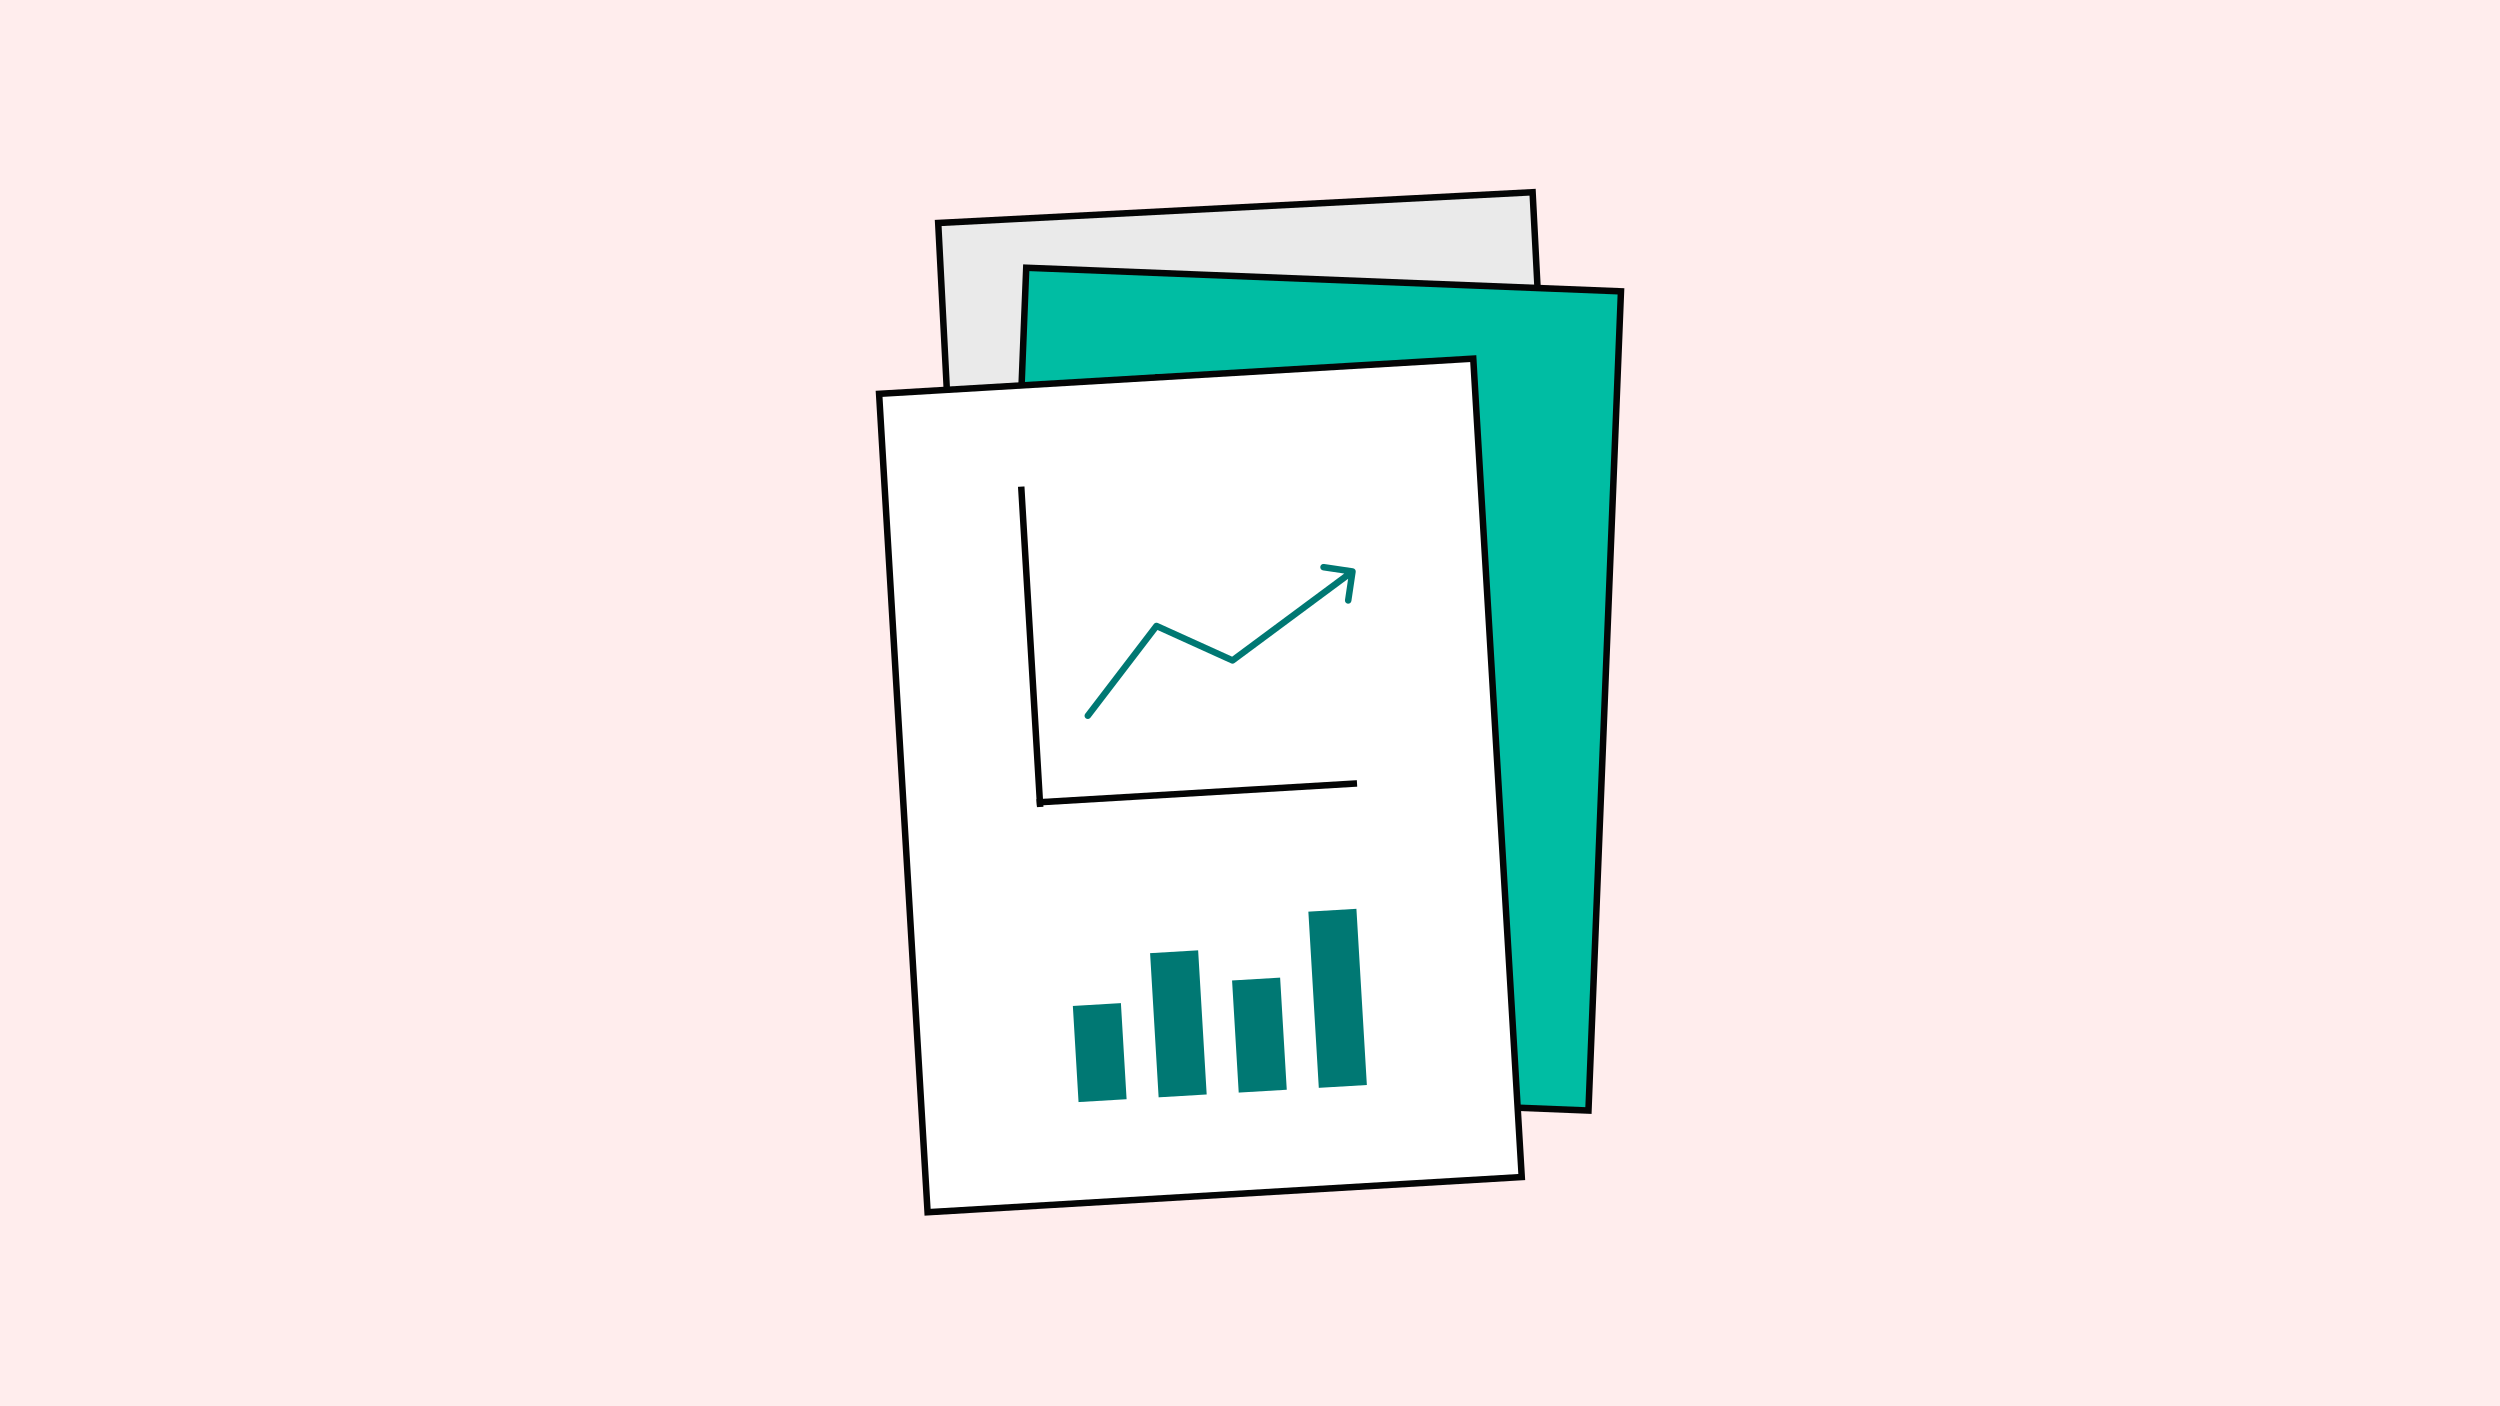
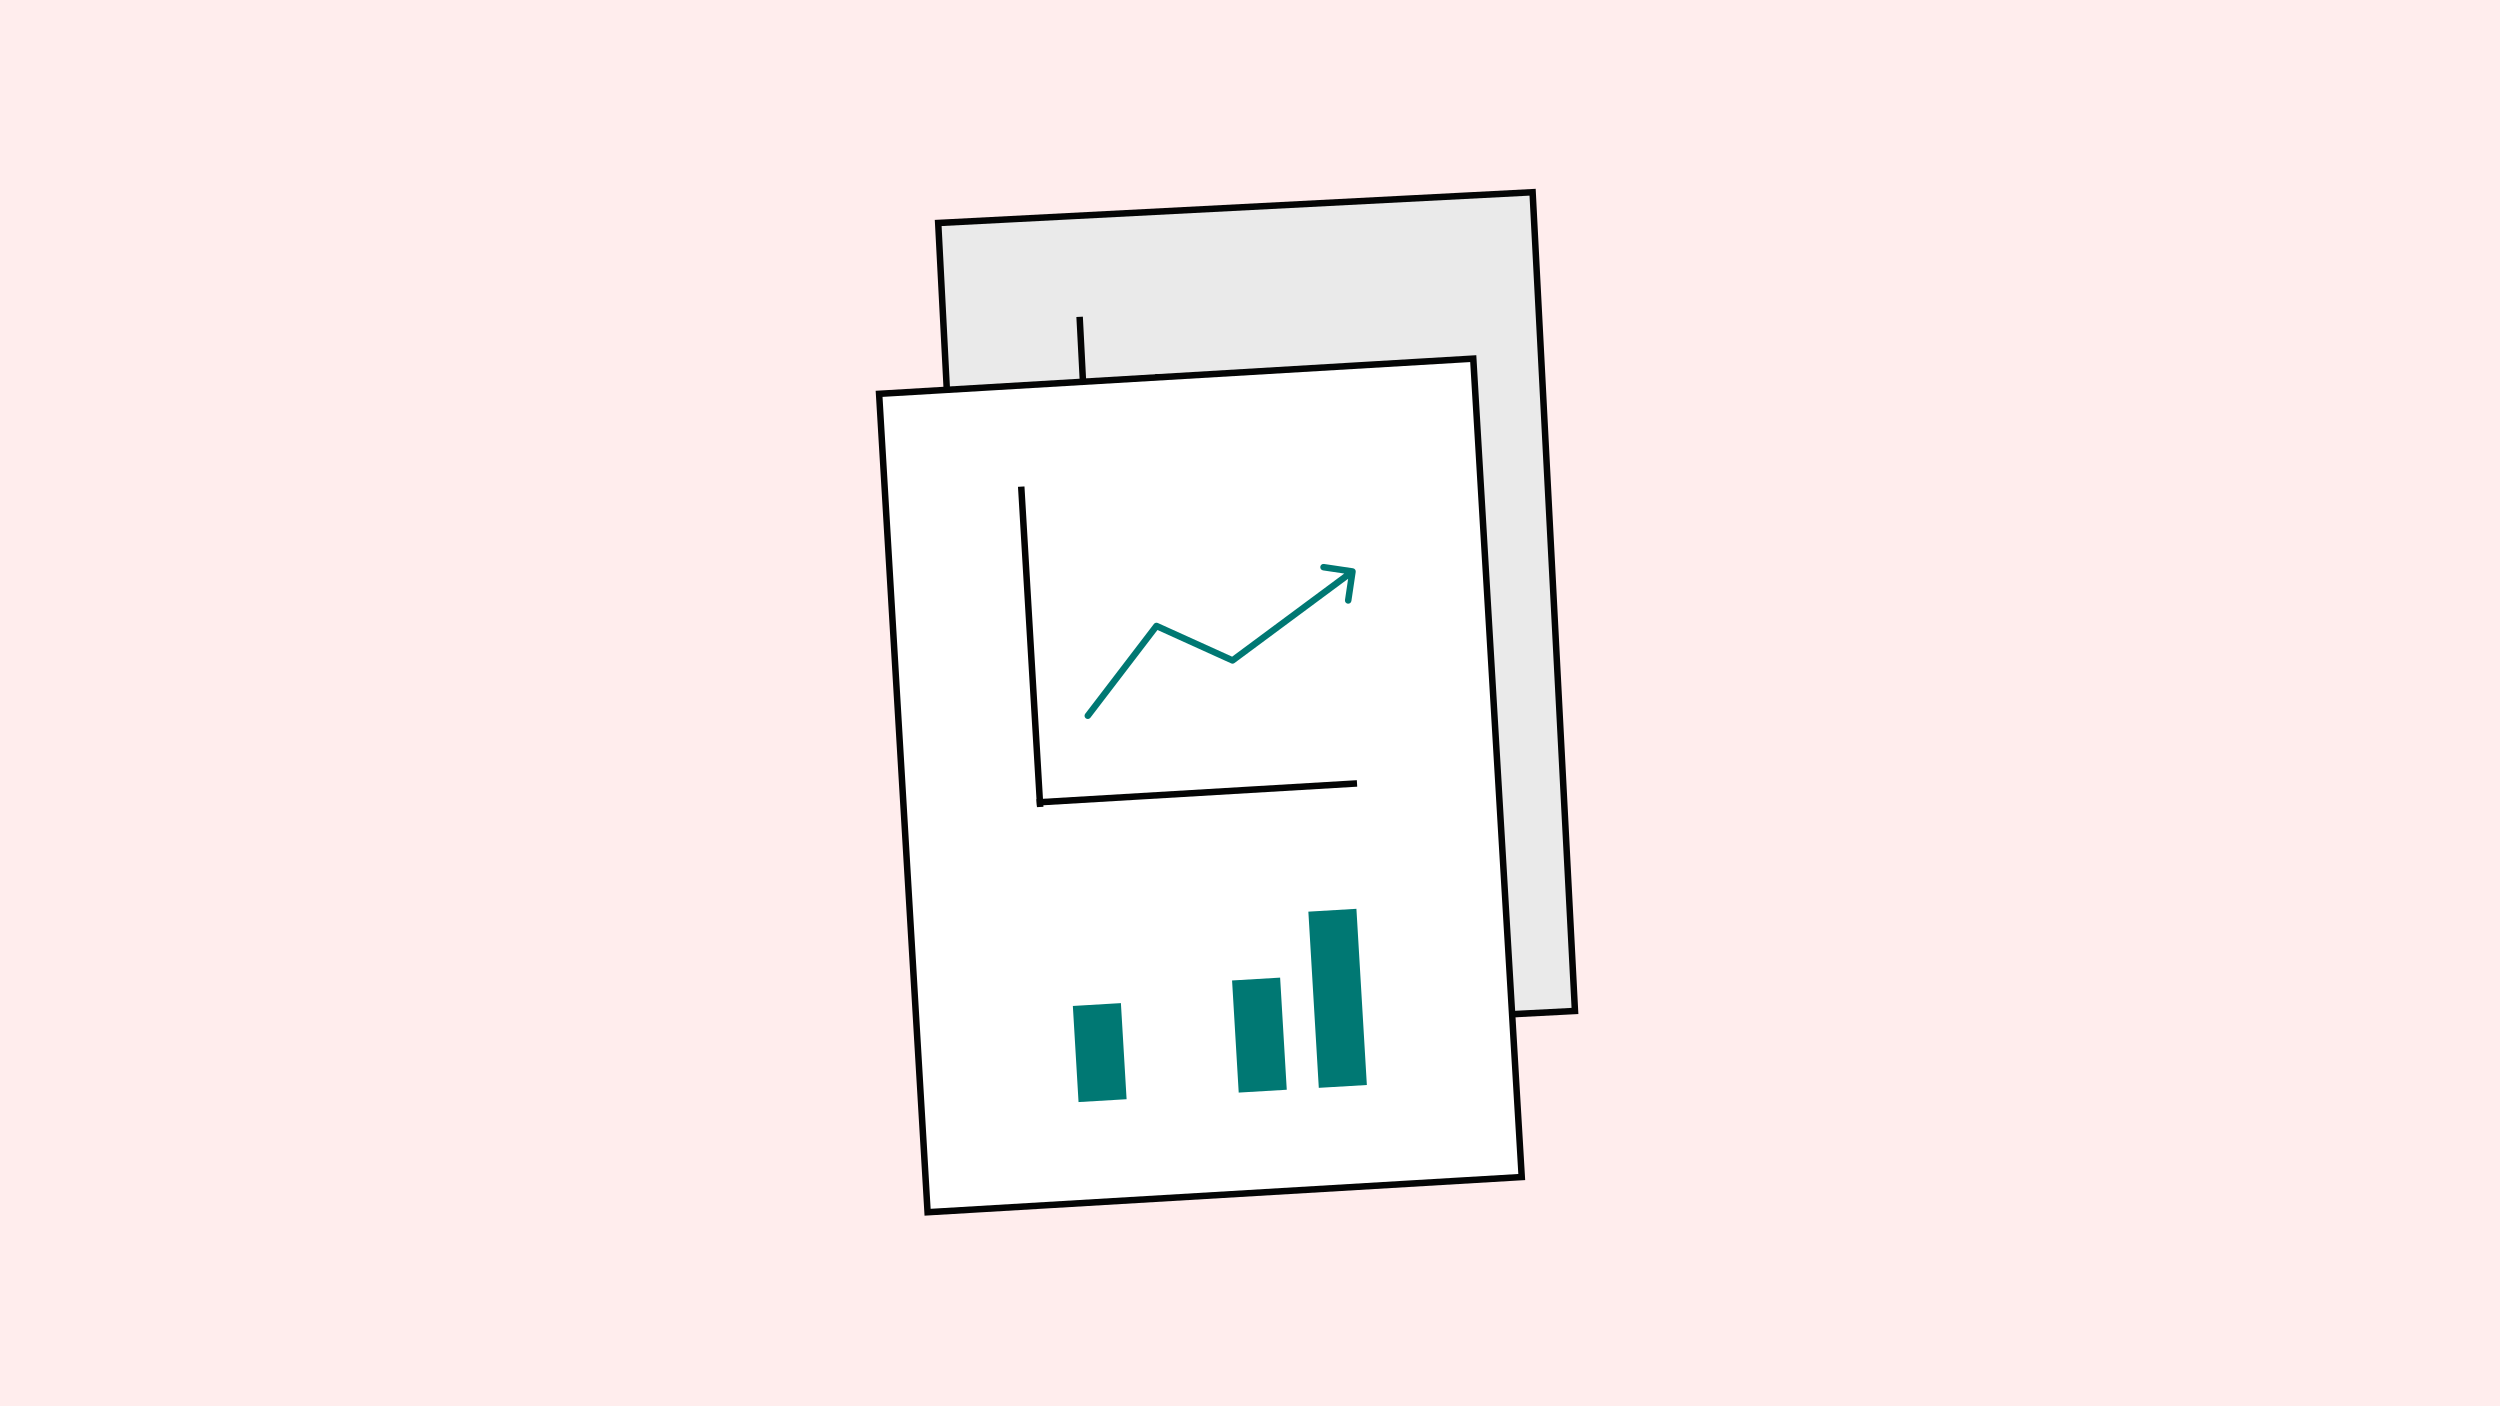
<svg xmlns="http://www.w3.org/2000/svg" width="768" height="432" viewBox="0 0 768 432" fill="none">
  <rect width="768" height="432" fill="#FFEDED" />
  <rect x="288.213" y="68.498" width="182.845" height="251.854" transform="rotate(-2.962 288.213 68.498)" fill="#EAEAEA" stroke="#040505" stroke-width="2" />
  <path d="M350.793 167.256C350.454 167.692 350.533 168.32 350.969 168.659C351.405 168.998 352.034 168.919 352.372 168.483L350.793 167.256ZM372.889 140.443L373.308 139.535C372.886 139.34 372.385 139.462 372.099 139.829L372.889 140.443ZM396.171 151.203L395.751 152.111C396.081 152.263 396.467 152.225 396.76 152.011L396.171 151.203ZM434.218 124.312C434.303 123.767 433.93 123.255 433.384 123.17L424.492 121.781C423.946 121.696 423.435 122.069 423.349 122.615C423.264 123.16 423.637 123.672 424.183 123.757L432.087 124.992L430.853 132.896C430.767 133.442 431.141 133.953 431.686 134.038C432.232 134.124 432.743 133.75 432.829 133.205L434.218 124.312ZM352.372 168.483L373.678 141.056L372.099 139.829L350.793 167.256L352.372 168.483ZM372.469 141.35L395.751 152.111L396.59 150.296L373.308 139.535L372.469 141.35ZM396.76 152.011L433.819 124.966L432.64 123.35L395.581 150.396L396.76 152.011Z" fill="#007873" />
  <line x1="331.659" y1="97.331" x2="336.754" y2="195.784" stroke="#040505" stroke-width="2" />
  <line x1="434.132" y1="189.28" x2="335.679" y2="194.374" stroke="#040505" stroke-width="2" />
  <rect x="346.323" y="256.988" width="14.788" height="29.575" transform="rotate(-2.962 346.323 256.988)" fill="#007873" />
  <rect x="370.172" y="240.941" width="14.788" height="44.363" transform="rotate(-2.962 370.172 240.941)" fill="#007873" />
  <rect x="395.294" y="249.516" width="14.788" height="34.505" transform="rotate(-2.962 395.294 249.516)" fill="#007873" />
  <rect x="418.889" y="228.559" width="14.788" height="54.221" transform="rotate(-2.962 418.889 228.559)" fill="#007873" />
-   <rect x="315.26" y="82.25" width="182.845" height="251.854" transform="rotate(2.273 315.26 82.25)" fill="#00BDA3" stroke="#040505" stroke-width="2" />
-   <path d="M368.568 186.31C368.19 186.713 368.212 187.346 368.615 187.723C369.019 188.1 369.651 188.079 370.029 187.675L368.568 186.31ZM393.018 161.624L393.519 160.759C393.116 160.526 392.605 160.601 392.288 160.941L393.018 161.624ZM415.221 174.465L414.72 175.33C415.035 175.512 415.423 175.509 415.734 175.323L415.221 174.465ZM455.563 151.158C455.697 150.622 455.372 150.079 454.837 149.944L446.108 147.749C445.573 147.615 445.029 147.94 444.895 148.475C444.76 149.011 445.085 149.554 445.621 149.689L453.379 151.64L451.428 159.398C451.294 159.934 451.619 160.477 452.154 160.612C452.69 160.747 453.233 160.422 453.368 159.886L455.563 151.158ZM370.029 187.675L393.748 162.307L392.288 160.941L368.568 186.31L370.029 187.675ZM392.517 162.49L414.72 175.33L415.722 173.599L393.519 160.759L392.517 162.49ZM415.734 175.323L455.106 151.772L454.08 150.056L414.708 173.607L415.734 175.323Z" fill="#007873" />
+   <path d="M368.568 186.31C368.19 186.713 368.212 187.346 368.615 187.723C369.019 188.1 369.651 188.079 370.029 187.675L368.568 186.31ZM393.018 161.624L393.519 160.759C393.116 160.526 392.605 160.601 392.288 160.941L393.018 161.624ZM415.221 174.465C415.035 175.512 415.423 175.509 415.734 175.323L415.221 174.465ZM455.563 151.158C455.697 150.622 455.372 150.079 454.837 149.944L446.108 147.749C445.573 147.615 445.029 147.94 444.895 148.475C444.76 149.011 445.085 149.554 445.621 149.689L453.379 151.64L451.428 159.398C451.294 159.934 451.619 160.477 452.154 160.612C452.69 160.747 453.233 160.422 453.368 159.886L455.563 151.158ZM370.029 187.675L393.748 162.307L392.288 160.941L368.568 186.31L370.029 187.675ZM392.517 162.49L414.72 175.33L415.722 173.599L393.519 160.759L392.517 162.49ZM415.734 175.323L455.106 151.772L454.08 150.056L414.708 173.607L415.734 175.323Z" fill="#007873" />
  <line x1="355.894" y1="114.922" x2="351.984" y2="213.429" stroke="#040505" stroke-width="2" />
  <line x1="449.549" y1="215.839" x2="351.042" y2="211.929" stroke="#040505" stroke-width="2" />
  <rect x="355.927" y="275.258" width="14.788" height="29.575" transform="rotate(2.273 355.927 275.258)" fill="#007873" />
  <rect x="381.141" y="261.457" width="14.788" height="44.363" transform="rotate(2.273 381.141 261.457)" fill="#007873" />
  <rect x="405.377" y="272.293" width="14.788" height="34.505" transform="rotate(2.273 405.377 272.293)" fill="#007873" />
  <rect x="430.785" y="253.566" width="14.788" height="54.221" transform="rotate(2.273 430.785 253.566)" fill="#007873" />
  <rect x="270.057" y="120.986" width="182.845" height="251.854" transform="rotate(-3.391 270.057 120.986)" fill="white" stroke="#040505" stroke-width="2" />
  <path d="M333.375 219.273C333.039 219.711 333.123 220.339 333.561 220.675C334 221.01 334.628 220.926 334.963 220.488L333.375 219.273ZM355.269 192.295L355.682 191.384C355.258 191.192 354.758 191.318 354.475 191.687L355.269 192.295ZM378.631 202.881L378.218 203.792C378.549 203.942 378.935 203.901 379.227 203.685L378.631 202.881ZM416.475 175.706C416.557 175.16 416.18 174.651 415.633 174.57L406.731 173.248C406.185 173.167 405.676 173.544 405.595 174.09C405.514 174.636 405.891 175.145 406.437 175.226L414.35 176.402L413.175 184.315C413.094 184.861 413.471 185.37 414.017 185.451C414.563 185.532 415.072 185.155 415.153 184.609L416.475 175.706ZM334.963 220.488L356.063 192.902L354.475 191.687L333.375 219.273L334.963 220.488ZM354.856 193.206L378.218 203.792L379.044 201.97L355.682 191.384L354.856 193.206ZM379.227 203.685L416.082 176.363L414.891 174.756L378.035 202.078L379.227 203.685Z" fill="#007873" />
  <line x1="313.718" y1="149.492" x2="319.549" y2="247.903" stroke="#040505" stroke-width="2" />
  <line x1="416.876" y1="240.67" x2="318.464" y2="246.501" stroke="#040505" stroke-width="2" />
  <rect x="329.577" y="309.031" width="14.788" height="29.575" transform="rotate(-3.391 329.577 309.031)" fill="#007873" />
-   <rect x="353.305" y="292.812" width="14.788" height="44.363" transform="rotate(-3.391 353.305 292.812)" fill="#007873" />
  <rect x="378.49" y="301.199" width="14.788" height="34.505" transform="rotate(-3.391 378.49 301.199)" fill="#007873" />
  <rect x="401.927" y="280.059" width="14.788" height="54.221" transform="rotate(-3.391 401.927 280.059)" fill="#007873" />
</svg>